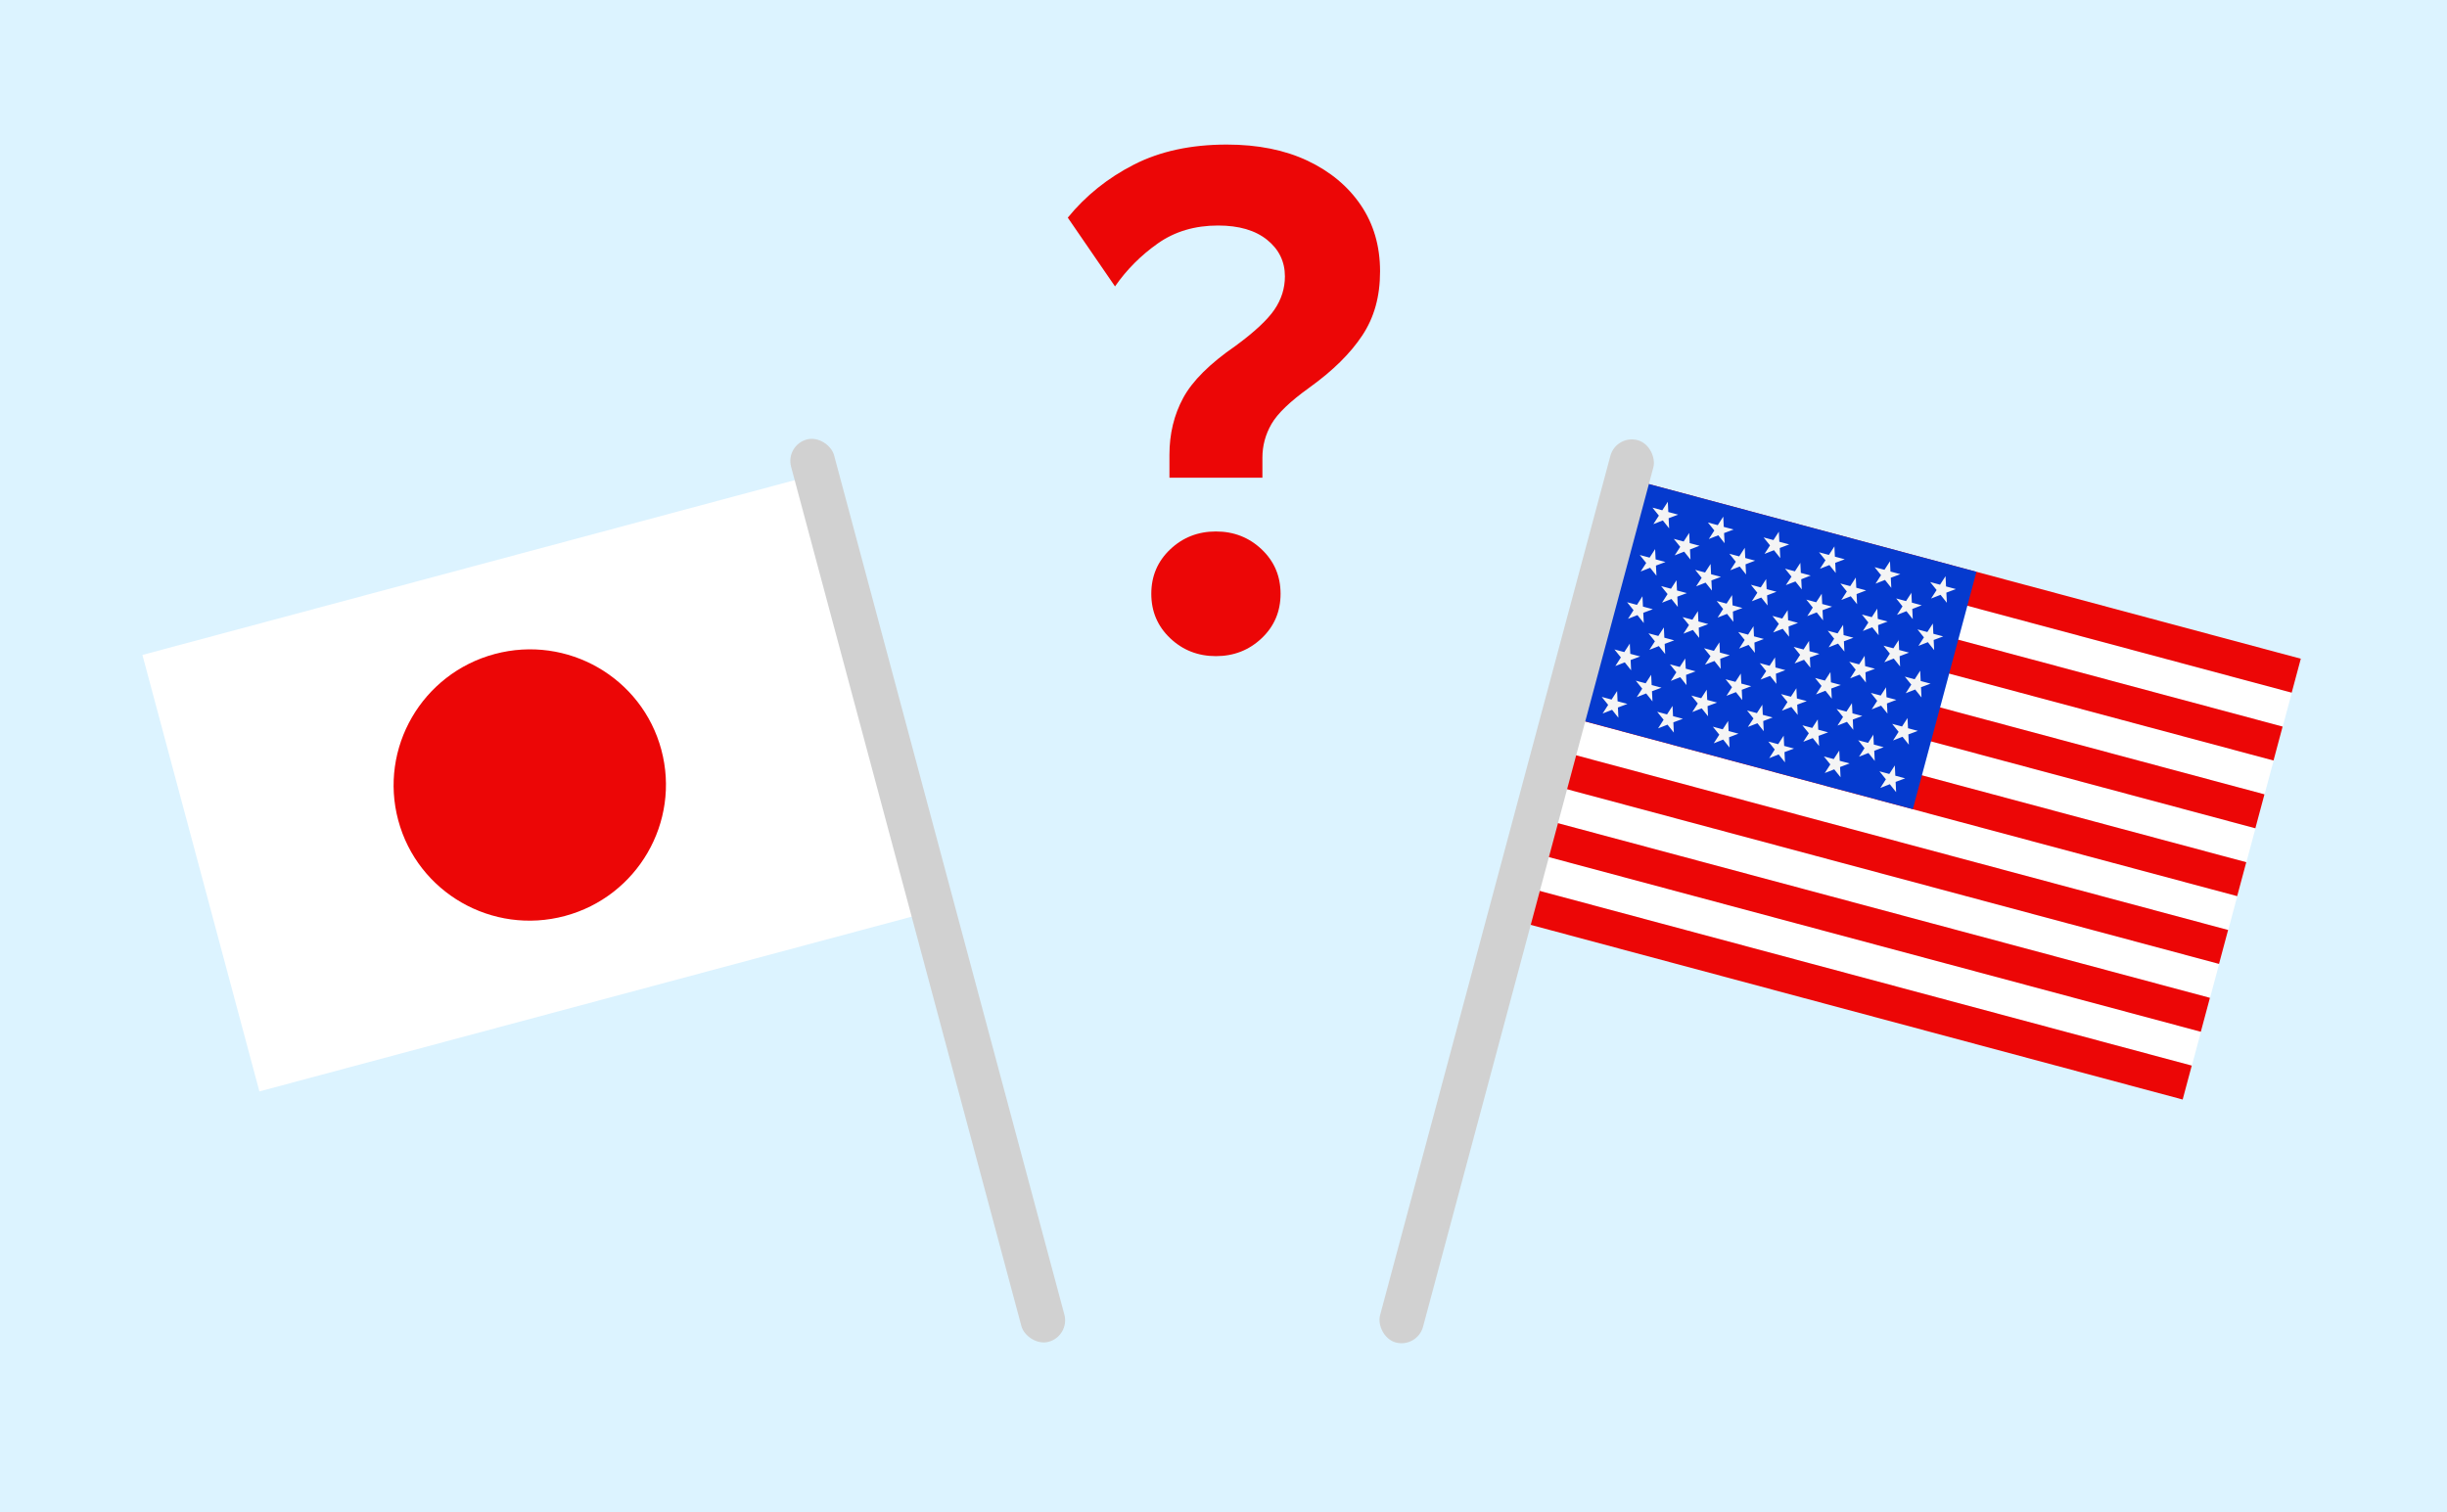
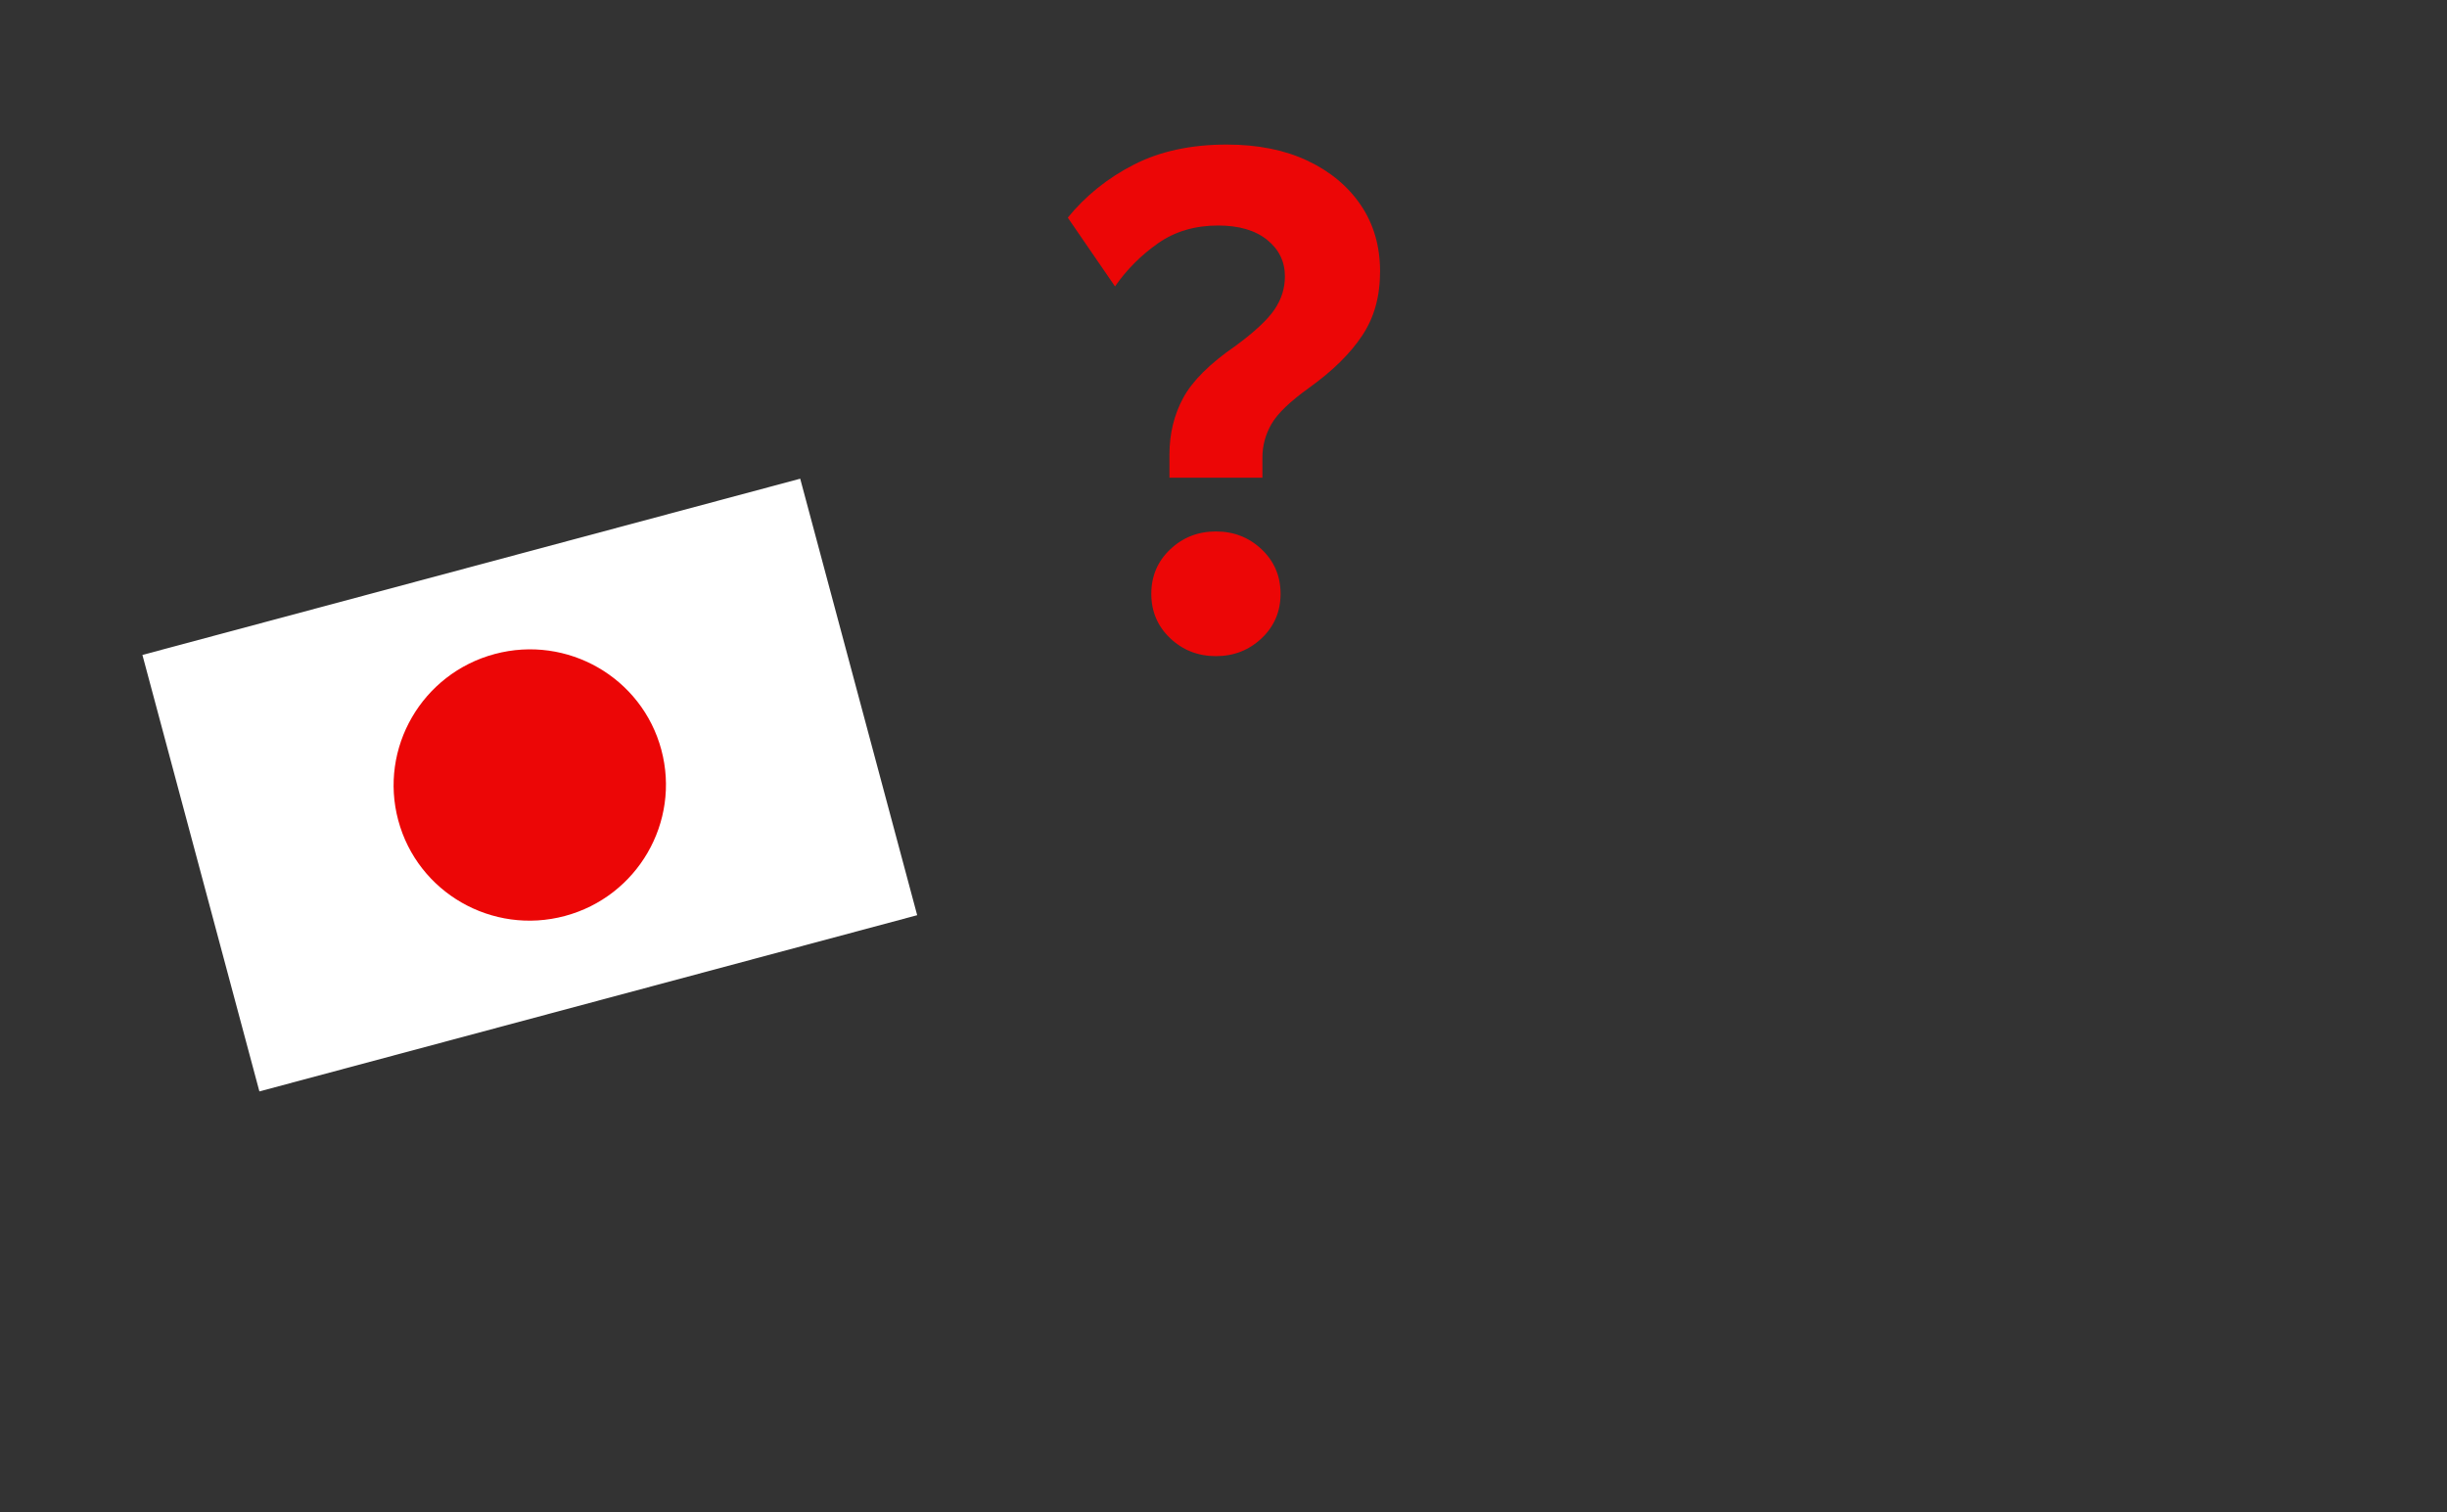
<svg xmlns="http://www.w3.org/2000/svg" width="220" height="136" viewBox="0 0 220 136" fill="none">
  <rect x="0" y="0" width="220" height="136" fill="#333333" stroke="none" />
  <g clip-path="url(#clip0_14_1068)">
-     <rect width="220" height="136" fill="#DCF3FF" />
    <g clip-path="url(#clip1_14_1068)">
      <path d="M206.048 62.286L205.231 65.338L176.058 57.521L176.876 54.47L206.048 62.286ZM204.416 68.379L203.598 71.43L174.426 63.614L175.243 60.562L204.416 68.379ZM202.781 74.482L201.963 77.533L172.79 69.716L173.608 66.665L202.781 74.482ZM201.148 80.574L200.331 83.626L141.192 67.78L142.01 64.728L201.138 80.572L201.148 80.574ZM199.513 86.677L198.695 89.729L139.557 73.883L140.375 70.831L199.503 86.674L199.513 86.677ZM197.88 92.77L197.063 95.821L137.924 79.975L138.742 76.924L197.87 92.767L197.88 92.77Z" fill="white" />
      <path d="M147.728 43.389L206.856 59.232L206.038 62.284L146.91 46.44L147.728 43.389ZM137.924 79.975L197.052 95.819L196.235 98.87L137.107 83.027L137.924 79.975ZM139.557 73.883L198.685 89.726L197.867 92.778L138.739 76.934L139.557 73.883ZM141.192 67.78L200.32 83.623L199.503 86.674L140.375 70.831L141.192 67.78ZM142.825 61.687L201.953 77.531L201.135 80.582L142.007 64.739L142.825 61.687ZM144.46 55.584L203.588 71.427L202.77 74.479L143.642 58.636L144.46 55.584ZM146.092 49.492L205.22 65.335L204.403 68.387L145.275 52.543L146.092 49.492Z" fill="#EC0606" />
      <path d="M147.728 43.389L177.693 51.418L171.975 72.757L142.01 64.728L147.728 43.389Z" fill="#053ACE" />
-       <path d="M174.917 51.809L174.96 52.731L175.847 52.969L174.989 53.29L175.036 54.201L174.467 53.487L173.617 53.821L174.113 53.055L173.534 52.338L174.421 52.575L174.917 51.809ZM147.668 53.623L147.712 54.545L148.599 54.783L147.741 55.104L147.785 56.026L147.216 55.311L146.366 55.646L146.865 54.869L146.286 54.152L147.172 54.389L147.671 53.612L147.668 53.623ZM149.591 56.42L149.634 57.342L150.521 57.579L149.664 57.9L149.71 58.812L149.141 58.097L148.292 58.432L148.787 57.666L148.208 56.948L149.095 57.186L149.591 56.42ZM169.564 61.772L169.608 62.694L170.495 62.931L169.648 63.255L169.694 64.166L169.125 63.452L168.276 63.786L168.771 63.02L168.203 62.306L169.089 62.543L169.585 61.777L169.564 61.772ZM164.568 60.433L164.612 61.355L165.499 61.593L164.641 61.913L164.688 62.825L164.119 62.111L163.269 62.445L163.765 61.679L163.186 60.962L164.072 61.199L164.568 60.433ZM159.583 59.097L159.626 60.019L160.513 60.257L159.666 60.58L159.712 61.492L159.144 60.778L158.284 61.109L158.79 60.346L158.211 59.629L159.097 59.866L159.593 59.1L159.583 59.097ZM154.587 57.758L154.63 58.68L155.517 58.918L154.66 59.239L154.706 60.151L154.137 59.436L153.288 59.77L153.783 59.004L153.204 58.287L154.091 58.525L154.587 57.758ZM152.654 54.959L152.698 55.881L153.584 56.118L152.727 56.44L152.77 57.361L152.202 56.647L151.352 56.981L151.851 56.205L151.271 55.488L152.158 55.725L152.657 54.948L152.654 54.959ZM167.642 58.975L167.686 59.897L168.572 60.135L167.715 60.456L167.758 61.377L167.19 60.663L166.34 60.998L166.839 60.221L166.259 59.504L167.146 59.741L167.645 58.964L167.642 58.975ZM172.638 60.314L172.682 61.236L173.568 61.473L172.711 61.794L172.754 62.716L172.186 62.002L171.336 62.336L171.835 61.559L171.255 60.842L172.142 61.08L172.641 60.303L172.638 60.314ZM171.497 64.571L171.544 65.483L172.43 65.72L171.573 66.041L171.616 66.963L171.048 66.249L170.198 66.583L170.697 65.806L170.117 65.089L171.004 65.327L171.5 64.561L171.497 64.571ZM166.501 63.232L166.548 64.144L167.434 64.381L166.577 64.702L166.62 65.624L166.052 64.91L165.202 65.244L165.701 64.468L165.121 63.751L166.008 63.988L166.504 63.222L166.501 63.232ZM151.513 59.216L151.56 60.128L152.446 60.365L151.589 60.686L151.632 61.608L151.064 60.894L150.214 61.228L150.713 60.452L150.134 59.734L151.02 59.972L151.516 59.206L151.513 59.216ZM148.45 60.677L148.494 61.599L149.38 61.837L148.523 62.158L148.569 63.069L148 62.355L147.151 62.689L147.647 61.923L147.068 61.206L147.954 61.443L148.45 60.677ZM168.424 66.029L168.467 66.951L169.354 67.189L168.507 67.512L168.553 68.424L167.984 67.71L167.135 68.044L167.631 67.278L167.062 66.563L167.949 66.801L168.444 66.034L168.424 66.029ZM163.428 64.69L163.471 65.612L164.358 65.85L163.5 66.171L163.547 67.082L162.978 66.368L162.128 66.702L162.624 65.936L162.045 65.219L162.932 65.457L163.428 64.69ZM158.442 63.354L158.486 64.276L159.372 64.514L158.525 64.838L158.572 65.749L158.003 65.035L157.143 65.367L157.649 64.603L157.07 63.886L157.957 64.123L158.452 63.357L158.442 63.354ZM153.446 62.016L153.49 62.938L154.376 63.175L153.519 63.496L153.565 64.408L152.996 63.694L152.147 64.028L152.643 63.261L152.064 62.544L152.95 62.782L153.446 62.016ZM146.528 57.88L146.574 58.792L147.461 59.029L146.603 59.35L146.647 60.273L146.078 59.558L145.228 59.892L145.727 59.116L145.148 58.399L146.034 58.636L146.53 57.87L146.528 57.88ZM145.387 62.138L145.43 63.06L146.317 63.297L145.46 63.618L145.503 64.54L144.935 63.826L144.085 64.16L144.584 63.384L144.004 62.666L144.891 62.904L145.387 62.138ZM150.372 63.474L150.416 64.396L151.303 64.633L150.445 64.954L150.489 65.876L149.92 65.162L149.07 65.496L149.569 64.719L148.99 64.002L149.876 64.24L150.372 63.474ZM165.36 67.49L165.404 68.412L166.291 68.649L165.433 68.97L165.477 69.892L164.908 69.178L164.058 69.512L164.557 68.736L163.978 68.018L164.864 68.256L165.36 67.49ZM170.356 68.828L170.4 69.75L171.287 69.988L170.429 70.309L170.473 71.231L169.904 70.517L169.054 70.851L169.553 70.074L168.974 69.357L169.86 69.595L170.356 68.828ZM150.729 52.173L150.772 53.095L151.659 53.332L150.802 53.653L150.845 54.575L150.276 53.861L149.427 54.195L149.925 53.419L149.346 52.701L150.233 52.939L150.729 52.173ZM151.87 47.915L151.913 48.837L152.8 49.075L151.94 49.406L151.986 50.318L151.417 49.604L150.567 49.938L151.063 49.172L150.484 48.455L151.371 48.692L151.867 47.926L151.87 47.915ZM171.843 53.267L171.887 54.189L172.773 54.427L171.924 54.761L171.97 55.673L171.401 54.958L170.551 55.293L171.047 54.526L170.479 53.812L171.365 54.05L171.861 53.283L171.843 53.267ZM166.847 51.929L166.891 52.851L167.777 53.088L166.917 53.42L166.963 54.331L166.395 53.617L165.545 53.951L166.041 53.185L165.462 52.468L166.348 52.705L166.844 51.939L166.847 51.929ZM161.862 50.593L161.905 51.515L162.792 51.752L161.942 52.087L161.988 52.998L161.42 52.284L160.559 52.615L161.066 51.852L160.487 51.135L161.373 51.372L161.869 50.606L161.862 50.593ZM156.866 49.254L156.909 50.176L157.796 50.414L156.936 50.745L156.982 51.657L156.413 50.942L155.563 51.276L156.059 50.51L155.48 49.793L156.367 50.031L156.863 49.264L156.866 49.254ZM148.806 49.376L148.85 50.298L149.737 50.536L148.879 50.857L148.926 51.768L148.357 51.054L147.507 51.388L148.003 50.622L147.424 49.905L148.31 50.142L148.806 49.376ZM170.702 57.525L170.746 58.447L171.632 58.684L170.786 59.008L170.829 59.93L170.26 59.216L169.411 59.55L169.909 58.773L169.341 58.059L170.227 58.296L170.723 57.53L170.702 57.525ZM165.706 56.186L165.75 57.108L166.636 57.346L165.779 57.666L165.823 58.589L165.254 57.874L164.404 58.209L164.903 57.432L164.324 56.715L165.21 56.952L165.706 56.186ZM160.721 54.85L160.764 55.772L161.651 56.01L160.804 56.334L160.848 57.255L160.279 56.541L159.419 56.873L159.928 56.099L159.349 55.382L160.235 55.619L160.731 54.853L160.721 54.85ZM155.725 53.511L155.768 54.433L156.655 54.671L155.798 54.992L155.841 55.914L155.272 55.2L154.423 55.534L154.921 54.757L154.342 54.04L155.229 54.278L155.725 53.511ZM153.792 50.712L153.836 51.634L154.722 51.872L153.865 52.193L153.911 53.104L153.342 52.39L152.493 52.724L152.989 51.958L152.409 51.241L153.296 51.478L153.792 50.712ZM154.933 46.455L154.976 47.377L155.863 47.614L155.005 47.935L155.052 48.847L154.483 48.132L153.633 48.467L154.129 47.7L153.55 46.983L154.437 47.221L154.933 46.455ZM149.947 45.119L149.991 46.041L150.877 46.278L150.02 46.599L150.066 47.511L149.498 46.797L148.648 47.131L149.144 46.364L148.565 45.647L149.451 45.885L149.947 45.119ZM155.368 64.812L155.412 65.734L156.299 65.972L155.452 66.296L155.495 67.218L154.926 66.503L154.077 66.838L154.576 66.061L153.996 65.344L154.883 65.581L155.379 64.815L155.368 64.812ZM156.509 60.555L156.556 61.467L157.442 61.704L156.595 62.028L156.639 62.95L156.07 62.236L155.22 62.57L155.719 61.793L155.14 61.076L156.026 61.313L156.522 60.547L156.509 60.555ZM157.65 56.298L157.694 57.22L158.58 57.457L157.733 57.781L157.777 58.703L157.208 57.989L156.358 58.323L156.857 57.546L156.278 56.829L157.164 57.067L157.663 56.29L157.65 56.298ZM158.788 52.051L158.832 52.973L159.718 53.21L158.871 53.534L158.918 54.446L158.349 53.731L157.499 54.066L157.995 53.299L157.416 52.582L158.302 52.82L158.798 52.053L158.788 52.051ZM159.929 47.793L159.972 48.715L160.859 48.953L160.012 49.277L160.058 50.188L159.49 49.474L158.64 49.808L159.136 49.042L158.557 48.325L159.443 48.562L159.939 47.796L159.929 47.793ZM160.364 66.151L160.408 67.073L161.295 67.311L160.437 67.632L160.481 68.554L159.912 67.839L159.062 68.174L159.561 67.397L158.982 66.68L159.868 66.917L160.364 66.151ZM161.505 61.894L161.552 62.805L162.438 63.043L161.581 63.364L161.624 64.286L161.056 63.571L160.206 63.906L160.705 63.129L160.125 62.412L161.012 62.649L161.508 61.883L161.505 61.894ZM162.646 57.636L162.69 58.558L163.576 58.796L162.719 59.117L162.762 60.039L162.194 59.325L161.344 59.659L161.843 58.882L161.263 58.165L162.15 58.403L162.649 57.626L162.646 57.636ZM163.784 53.389L163.828 54.311L164.714 54.549L163.857 54.87L163.903 55.782L163.334 55.067L162.485 55.401L162.981 54.635L162.401 53.918L163.288 54.156L163.784 53.389ZM164.925 49.132L164.968 50.054L165.855 50.291L164.997 50.612L165.044 51.524L164.475 50.81L163.625 51.144L164.121 50.378L163.542 49.661L164.429 49.898L164.925 49.132ZM168.78 54.728L168.824 55.65L169.71 55.888L168.853 56.209L168.899 57.12L168.33 56.406L167.481 56.74L167.977 55.974L167.397 55.257L168.284 55.494L168.78 54.728ZM169.921 50.471L169.964 51.393L170.851 51.63L169.993 51.951L170.04 52.863L169.471 52.148L168.621 52.483L169.117 51.716L168.538 50.999L169.425 51.237L169.921 50.471ZM173.776 56.067L173.82 56.989L174.706 57.226L173.849 57.547L173.895 58.459L173.326 57.745L172.477 58.079L172.973 57.312L172.393 56.595L173.28 56.833L173.776 56.067Z" fill="#F4F4F5" />
      <rect x="145.299" y="39.061" width="4" height="84" rx="2" transform="rotate(15 145.299 39.061)" fill="#D1D1D1" />
    </g>
    <g clip-path="url(#clip2_14_1068)">
      <path d="M82.46 82.295L23.321 98.141L12.804 58.892L71.943 43.045L82.46 82.295Z" fill="white" />
      <path d="M35.803 73.757C34.061 67.256 37.945 60.56 44.475 58.81C51.004 57.061 57.716 60.917 59.458 67.419C61.2 73.921 57.316 80.617 50.786 82.366C44.257 84.116 37.545 80.259 35.803 73.757Z" fill="#EC0606" />
-       <rect x="70.606" y="40.035" width="4" height="84" rx="2" transform="rotate(-15 70.606 40.035)" fill="#D1D1D1" />
    </g>
    <g clip-path="url(#clip3_14_1068)">
      <path d="M105.14 42.958V40.896C105.14 39.006 105.554 37.298 106.381 35.773C107.208 34.248 108.773 32.692 111.081 31.102C112.78 29.856 113.942 28.771 114.575 27.849C115.205 26.926 115.521 25.927 115.521 24.853C115.521 23.523 114.988 22.427 113.923 21.567C112.854 20.708 111.387 20.278 109.516 20.278C107.427 20.278 105.62 20.814 104.097 21.888C102.574 22.961 101.289 24.251 100.246 25.754L96 19.571C97.609 17.597 99.591 16.006 101.941 14.804C104.291 13.602 107.077 13 110.299 13C113.085 13 115.499 13.485 117.547 14.448C119.592 15.415 121.193 16.746 122.344 18.443C123.496 20.141 124.076 22.126 124.076 24.401C124.076 26.677 123.543 28.558 122.475 30.168C121.407 31.778 119.83 33.336 117.741 34.839C115.998 36.085 114.858 37.18 114.314 38.125C113.77 39.069 113.498 40.08 113.498 41.153V42.958H105.14ZM105.207 49.4C106.339 48.327 107.71 47.79 109.319 47.79C110.929 47.79 112.299 48.327 113.432 49.4C114.564 50.474 115.13 51.807 115.13 53.395C115.13 54.983 114.564 56.317 113.432 57.39C112.299 58.463 110.929 59 109.319 59C107.71 59 106.336 58.463 105.207 57.39C104.075 56.317 103.509 54.986 103.509 53.395C103.509 51.804 104.075 50.474 105.207 49.4Z" fill="#EC0606" />
    </g>
  </g>
  <defs>
    <clipPath id="clip0_14_1068">
      <rect width="220" height="136" fill="white" />
    </clipPath>
    <clipPath id="clip1_14_1068">
-       <rect width="65.345" height="92.199" fill="white" transform="translate(145.316 39) rotate(15)" />
-     </clipPath>
+       </clipPath>
    <clipPath id="clip2_14_1068">
      <rect width="65.345" height="91.303" fill="white" transform="matrix(-0.966 0.259 0.259 0.966 74.47 39)" />
    </clipPath>
    <clipPath id="clip3_14_1068">
      <rect width="28.076" height="46" fill="white" transform="translate(96 13)" />
    </clipPath>
  </defs>
</svg>